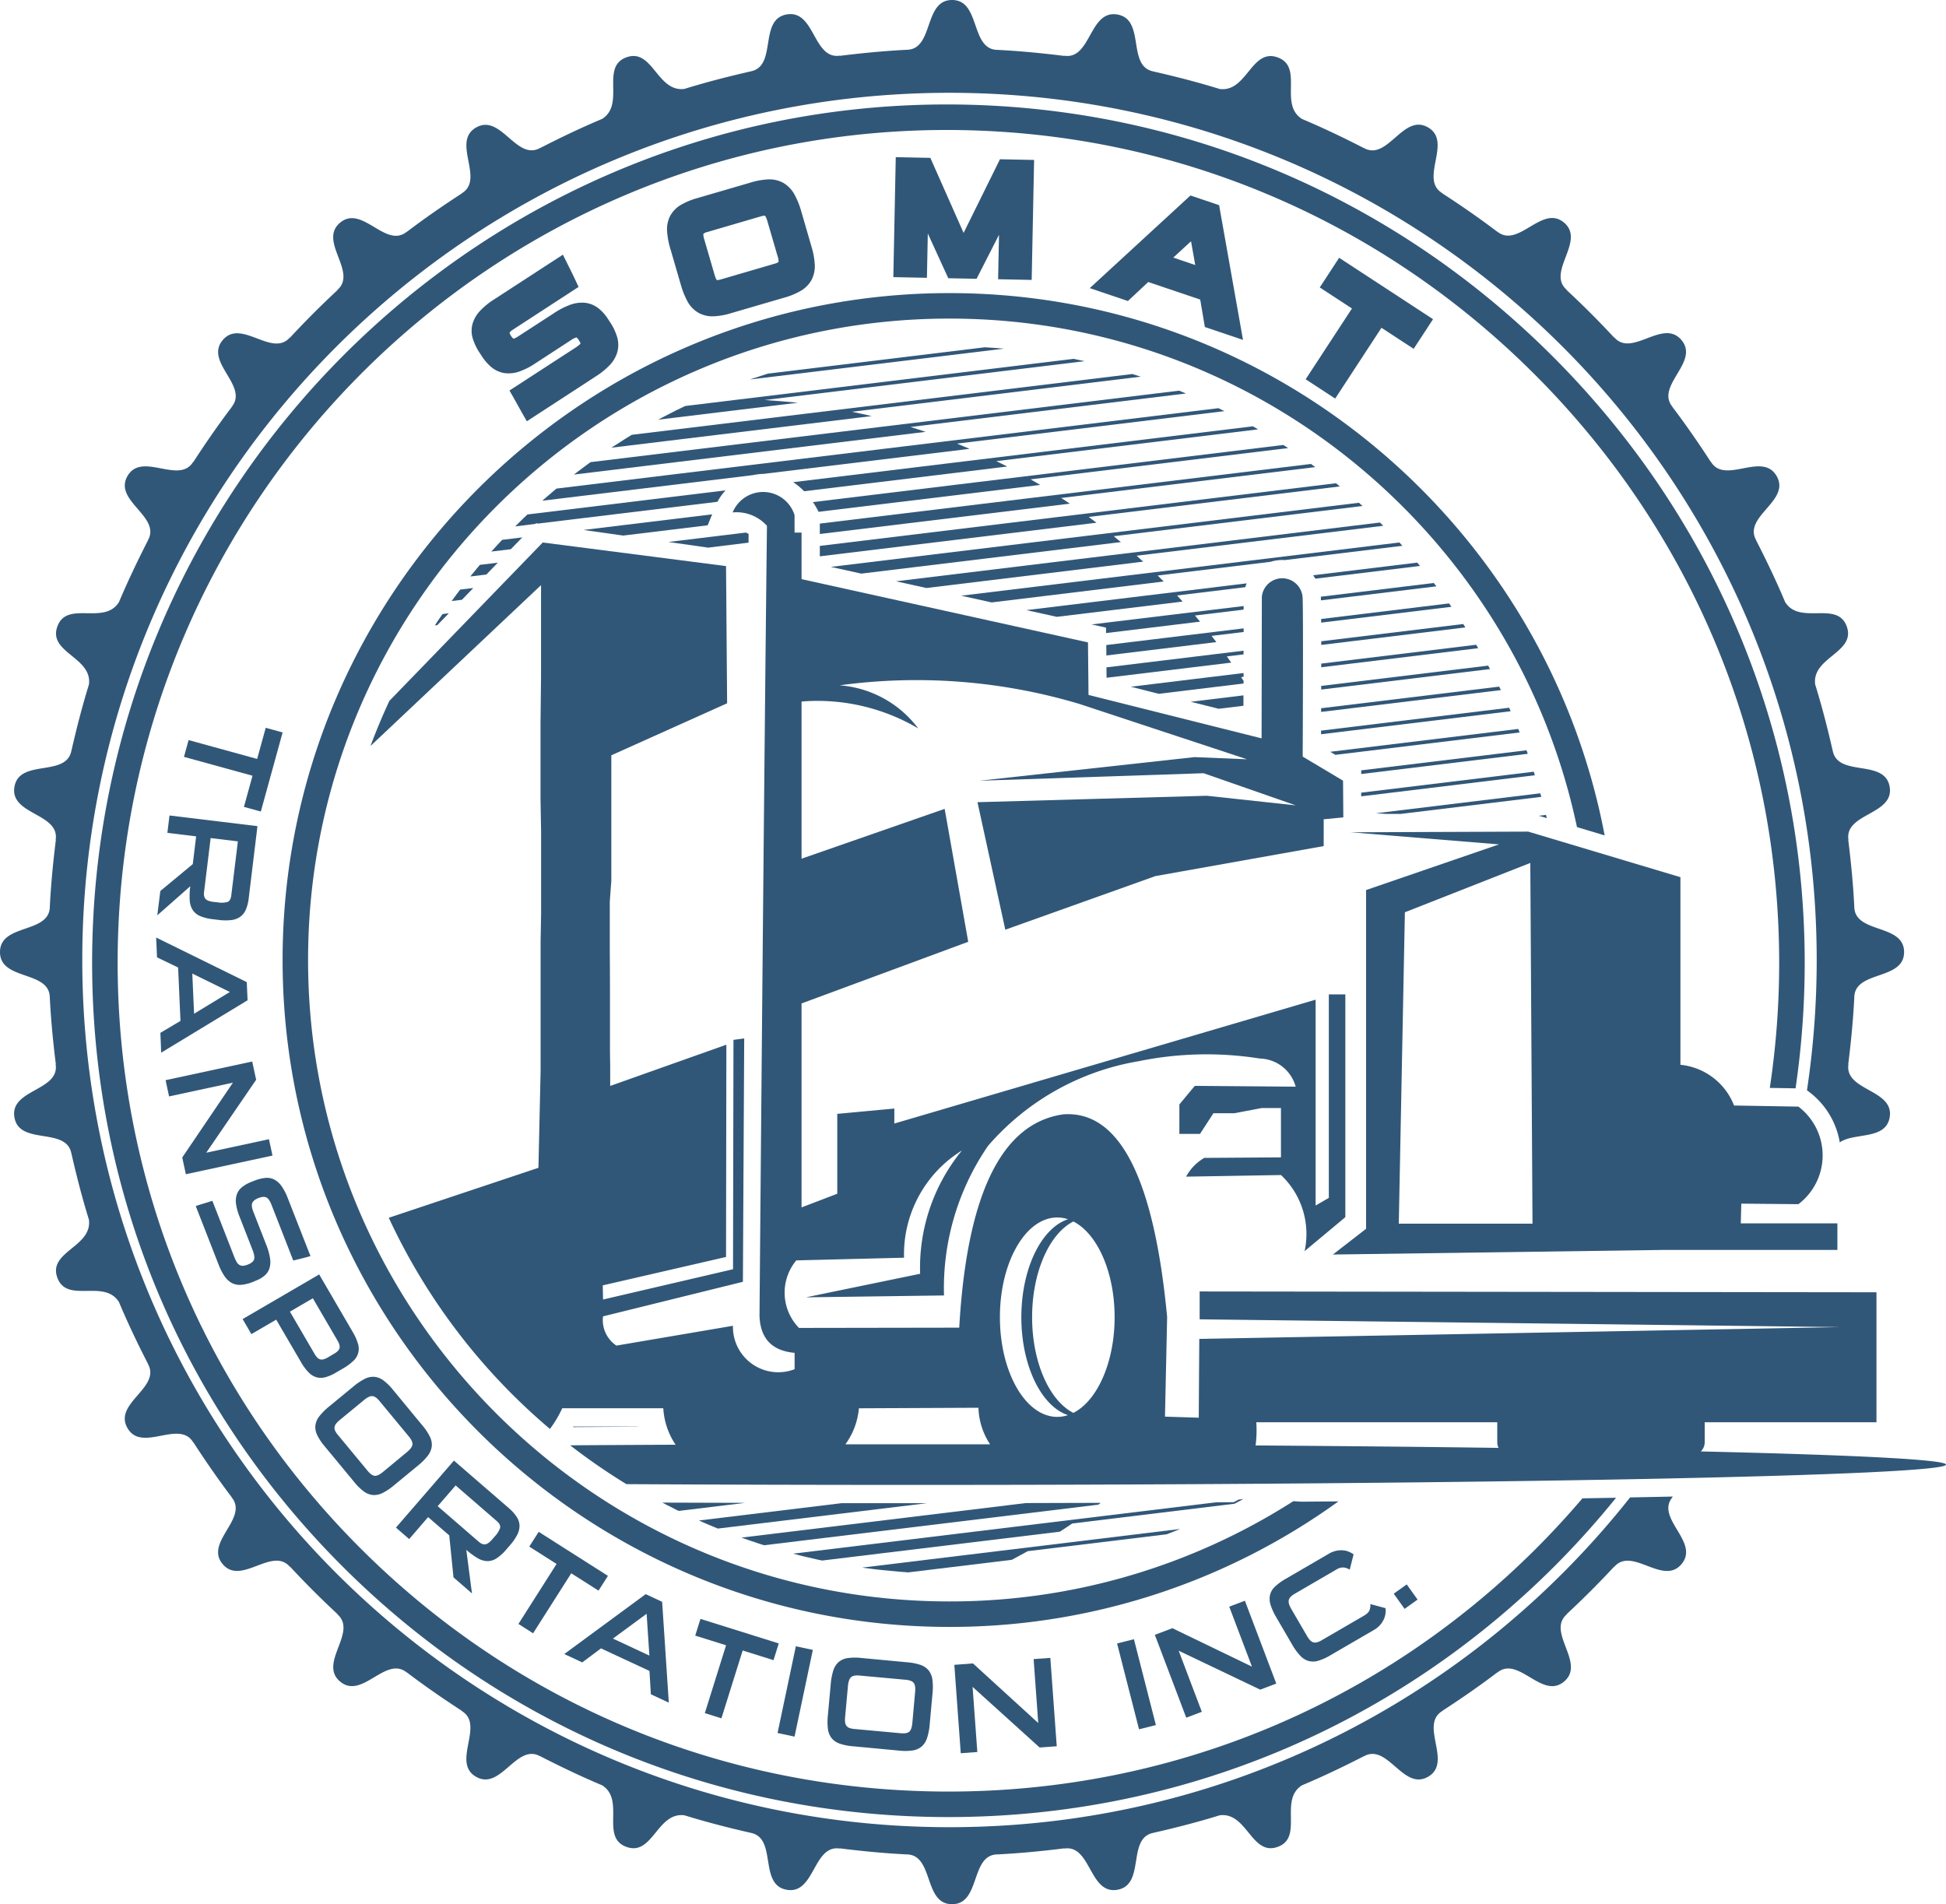
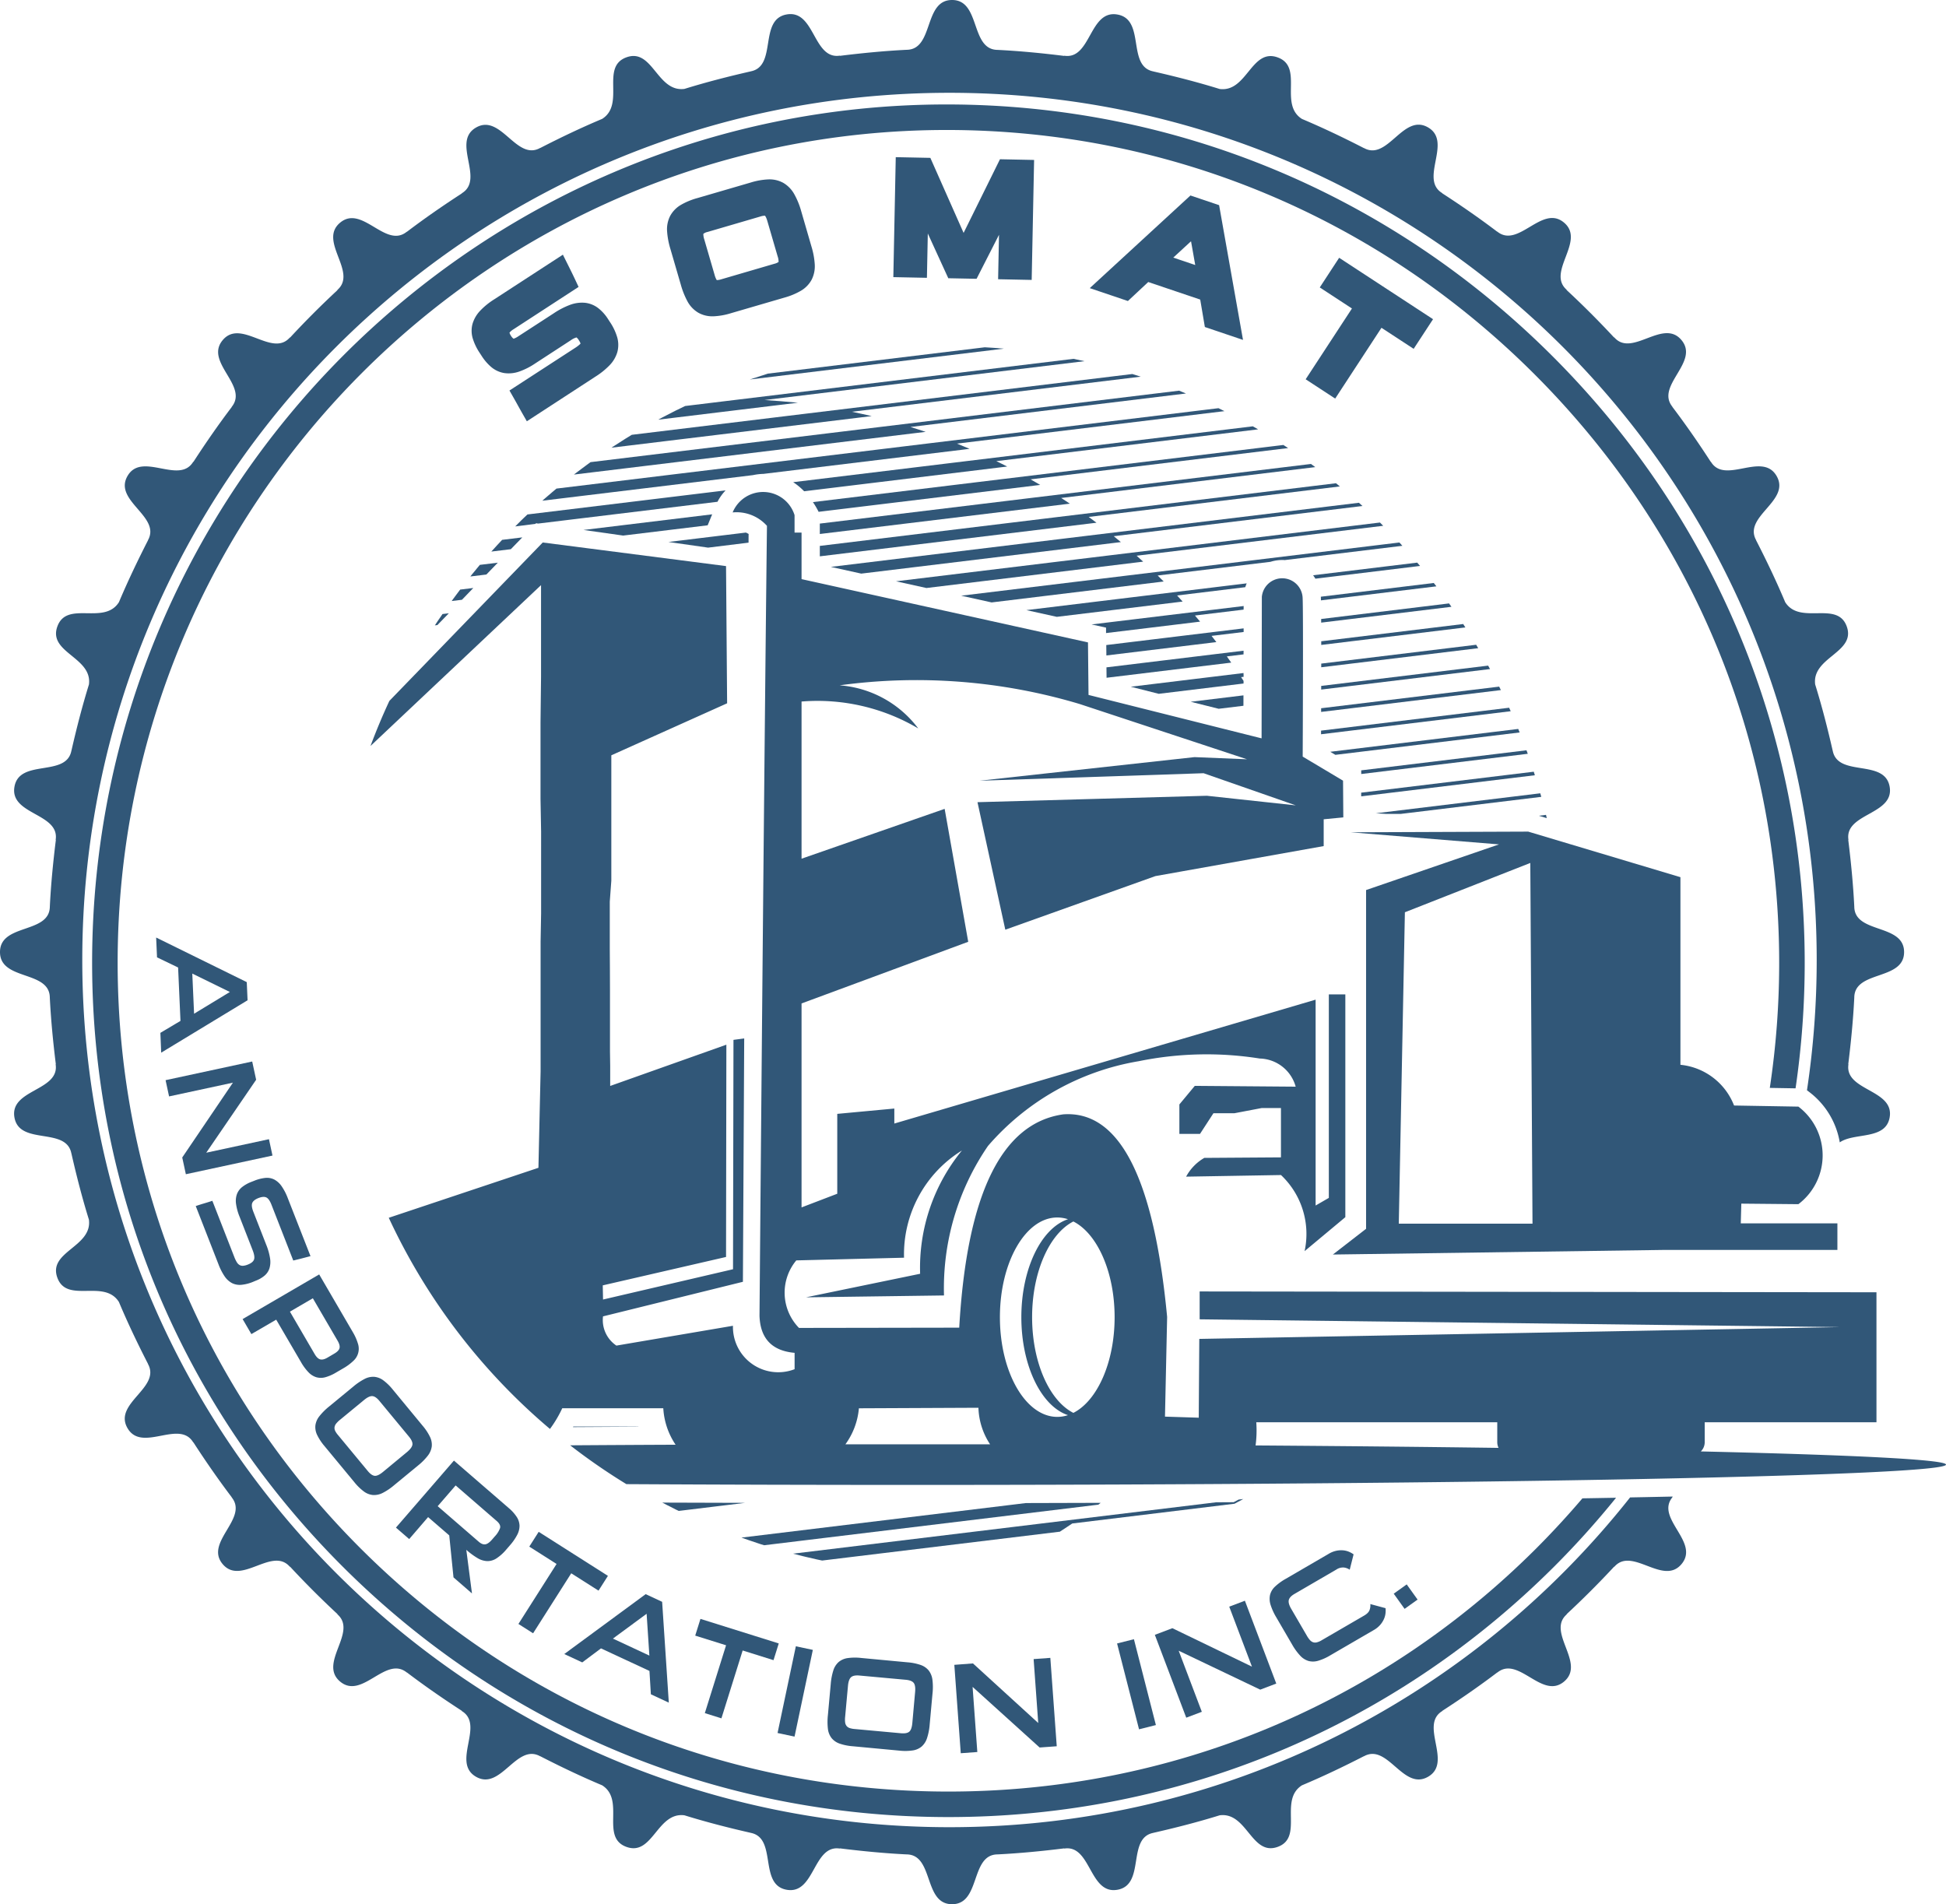
<svg xmlns="http://www.w3.org/2000/svg" viewBox="0 0 1374.37 1344.79">
  <defs>
    <style>.cls-1{fill:#315778;}</style>
  </defs>
  <title>Asset 3</title>
  <g id="Layer_2" data-name="Layer 2">
    <g id="Layer_1-2" data-name="Layer 1">
-       <path class="cls-1" d="M1133.29,590C1092,372.24,900.23,207,670.58,207c-259.7,0-471,211.28-471,471s211.28,471,471,471a468.41,468.41,0,0,0,274.72-88.66l-26.21.22-5.67-.36A450.27,450.27,0,0,1,670.58,1131c-249.76,0-453-203.2-453-453s203.2-453,453-453c217.6,0,399.83,154.24,443.16,359.13l14.94,4.47Z" />
      <path class="cls-1" d="M1268.12,768.63a610.56,610.56,0,0,0,6.46-88.7c0-161.26-63.13-313.27-177.75-428S830,73.77,668.57,73.77C335.8,73.77,65.06,345.69,65.06,679.93c0,161.17,62.91,312.69,177.14,426.65s266.09,176.71,427.62,176.71,313.4-62.76,427.62-176.71a614.37,614.37,0,0,0,43.92-48.81l-23.77.42q-15.64,18.36-32.88,35.63c-110.82,110.56-258.16,171.45-414.89,171.45s-304.07-60.89-414.89-171.45S83.09,836.27,83.09,679.93c0-324.3,262.65-588.13,585.48-588.13,156.62,0,304.19,61.38,415.5,172.84s172.48,258.85,172.48,415.29a592.06,592.06,0,0,1-6.62,88.39Z" />
      <path class="cls-1" d="M1181.15,1057.43l-.11,0,.37-.5-20.77.43-9.38.18c-112.17,141.86-285.79,232.9-480.68,232.9-338.26,0-612.47-274.21-612.47-612.47S332.33,65.54,670.58,65.54,1283.05,339.75,1283.05,678a617.24,617.24,0,0,1-6.87,92l1.71,1.29a56.39,56.39,0,0,1,21.45,35.5c10.32-7.18,32.38-1.45,35.23-17.61,3.52-20-32.2-18.61-29.07-37.69l-.17.2c1.93-15.6,3.48-31.31,4.27-47.24v0c.23-19.39,35.17-11.71,35.17-32.06s-34.95-12.69-35.17-32.07v0c-.79-15.92-2.34-31.64-4.27-47.24l.17.2c-3.14-19.1,32.6-17.68,29.07-37.69s-36.62-6.43-40.21-25.47l0,.11c-3.6-15.82-7.62-31.48-12.38-46.83-2.51-19.36,29-22.45,22.29-41s-33-.6-43.48-17.14c-6.27-14.92-13.23-29.46-20.58-43.78l.1.06c-9.5-16.9,24.6-27.73,14.43-45.36s-36.63,6.45-46.49-10.18v.21c-8.61-13.3-17.62-26.3-27.17-38.9l.11,0c-12.29-15,19.41-31.58,6.33-47.17s-35,12.71-47.55-2l0,.24q-16.2-17.45-33.65-33.65l.24,0c-14.67-12.6,13.59-34.5-2-47.55s-32.18,18.62-47.17,6.33l0,.11c-12.59-9.55-25.6-18.56-38.9-27.17h.21c-16.65-9.88,7.41-36.34-10.18-46.49S980.1,114,963.24,104.51l.06.1C949,97.26,934.43,90.3,919.51,84,903,73.55,921,47.32,902.37,40.55s-21.66,24.82-41,22.29c-15.35-4.75-31-8.78-46.83-12.38l.12,0c-19.05-3.59-5.43-36.67-25.47-40.2s-18.56,32.21-37.69,29.07l.2.17c-15.6-1.94-31.31-3.48-47.24-4.27h0C685.11,34.95,692.71,0,672.4,0s-12.69,34.95-32.07,35.17h0c-15.93.79-31.64,2.34-47.24,4.27l.2-.17c-19.13,3.15-17.64-32.6-37.69-29.07s-6.43,36.62-25.47,40.2l.11,0c-15.82,3.6-31.48,7.63-46.83,12.38-19.38,2.53-22.44-29.05-41-22.29s-.6,33-17.14,43.48c-14.92,6.27-29.47,13.23-43.78,20.58l.06-.1C364.68,114,353.79,79.93,336.2,90.08s6.49,36.6-10.18,46.49h.21c-13.3,8.61-26.31,17.62-38.9,27.17l0-.11c-15,12.29-31.58-19.41-47.17-6.33s12.73,34.94-2,47.55l.24,0Q221,221,204.82,238.47l0-.24c-12.61,14.67-34.5-13.59-47.55,2s18.61,32.18,6.33,47.17l.11,0c-9.55,12.6-18.56,25.6-27.17,38.9V326c-9.88,16.65-36.34-7.41-46.49,10.18s23.89,28.5,14.43,45.36l.1-.06C97.26,395.81,90.3,410.36,84,425.28c-10.45,16.55-36.71-1.46-43.48,17.14s24.82,21.66,22.29,41c-4.75,15.35-8.77,31-12.38,46.83l0-.11c-3.58,19-36.68,5.48-40.21,25.47s32.21,18.56,29.07,37.69l.17-.2c-1.93,15.6-3.48,31.31-4.27,47.24l0,0C34.94,659.72,0,652,0,672.39s34.94,12.73,35.17,32.06l0,0c.79,15.93,2.34,31.64,4.27,47.24l-.17-.2c3.14,19.1-32.59,17.68-29.07,37.69s36.62,6.43,40.21,25.47l0-.12c3.6,15.82,7.62,31.48,12.38,46.83,2.53,19.38-29.05,22.44-22.29,41s33,.61,43.48,17.14c6.27,14.92,13.23,29.47,20.58,43.78l-.1-.06c9.49,16.9-24.6,27.73-14.43,45.36s36.62-6.45,46.49,10.18v-.21c8.61,13.3,17.62,26.31,27.17,38.9l-.11,0c12.26,15-19.38,31.62-6.33,47.17s35-12.71,47.55,2l0-.24q16.2,17.45,33.65,33.65l-.24,0c14.67,12.6-13.59,34.51,2,47.56s32.18-18.62,47.17-6.33l0-.11c12.59,9.55,25.6,18.56,38.9,27.17H326c16.63,9.86-7.4,36.34,10.18,46.49s28.5-23.9,45.36-14.43l-.06-.1c14.32,7.35,28.86,14.31,43.78,20.58,16.55,10.46-1.46,36.71,17.14,43.48s21.66-24.81,41-22.29c15.35,4.75,31,8.78,46.83,12.38l-.11,0c19.05,3.59,5.43,36.67,25.47,40.2s18.56-32.21,37.69-29.07l-.2-.17c15.6,1.93,31.31,3.48,47.24,4.27h0c19.39.23,11.72,35.17,32.07,35.17s12.73-34.95,32.07-35.17h0c15.92-.79,31.64-2.34,47.24-4.27l-.2.17c19.13-3.14,17.65,32.6,37.69,29.07s6.42-36.62,25.47-40.2l-.11,0c15.82-3.6,31.48-7.62,46.83-12.38,19.39-2.53,22.44,29,41,22.29s.61-33,17.14-43.48c14.92-6.27,29.46-13.23,43.78-20.58l-.06.1c16.9-9.5,27.73,24.6,45.35,14.43s-6.48-36.61,10.18-46.49h-.21c13.3-8.61,26.31-17.62,38.9-27.17l0,.11c15-12.29,31.58,19.41,47.17,6.33s-12.74-34.93,2-47.56l-.24,0q17.45-16.2,33.65-33.65l0,.24c12.63-14.71,34.47,13.63,47.55-2S1168.89,1072.38,1181.15,1057.43Z" />
      <path class="cls-1" d="M933.05,502.79,1060,487.37c-.4-.82-.8-1.63-1.2-2.45L933.06,500.19Z" />
      <path class="cls-1" d="M933.1,487l119.23-14.48-1.32-2.43L933.1,484.42C933.1,485.29,933.1,486.16,933.1,487Z" />
      <path class="cls-1" d="M933,518.56l133.94-16.27c-.36-.82-.74-1.64-1.11-2.46L933,516C933,516.85,933,517.72,933,518.56Z" />
      <path class="cls-1" d="M933.13,471.25,1044,457.78c-.48-.81-1-1.61-1.46-2.42L933.13,468.66C933.13,469.52,933.13,470.38,933.13,471.25Z" />
      <path class="cls-1" d="M943.11,533.1l130.15-15.81c-.33-.82-.64-1.65-1-2.48L939.5,530.94Z" />
      <path class="cls-1" d="M700.33,425.46,819.23,411l2.63-.32L820,408.83l-.88-.88-1.44-1.44-.06-.06,79.65-9.67a27.61,27.61,0,0,1,8.3-1.29h.1c.53,0,1,0,1.56.08l83.21-10.1c-.71-.78-1.4-1.57-2.12-2.34L678.84,420.71Z" />
      <path class="cls-1" d="M933.13,455.48l101.8-12.36c-.52-.8-1-1.61-1.54-2.41L933.13,452.89Q933.13,454.17,933.13,455.48Z" />
      <path class="cls-1" d="M929,408.69l73.92-9-2-2.35-73.54,8.93A27.08,27.08,0,0,1,929,408.69Z" />
      <path class="cls-1" d="M932.93,424l81.53-9.9c-.61-.8-1.24-1.58-1.86-2.37l-79.75,9.69C932.87,422,932.9,422.92,932.93,424Z" />
      <path class="cls-1" d="M933.09,439.72l92-11.17-1.69-2.39-90.32,11C933.08,438,933.09,438.83,933.09,439.72Z" />
      <path class="cls-1" d="M878.31,443.78l-97,11.78.08,7.35,75.43-9.16,2.24-.27-1.38-1.79-1.1-1.41-.76-1-.15-.19,22.66-2.75Z" />
      <path class="cls-1" d="M878.24,475.32,798.6,485l19.76,5,58.9-7.15,1-.12v-1.8l0-.06-.66-1c-.29-.46-.59-.92-.89-1.38l-.18-.27,1.77-.21Z" />
      <path class="cls-1" d="M878.27,459.55l-96.83,11.76.08,7.35,85.9-10.43,2.14-.26-1.24-1.76-1.7-2.4-.17-.23,11.81-1.43Z" />
      <polygon class="cls-1" points="860.7 500.57 878.18 498.45 878.2 491.09 840.94 495.62 860.7 500.57" />
      <path class="cls-1" d="M404.9,1007.47l-.23.4c15-.1,30.22-.19,45.62-.28l1-.13Z" />
      <path class="cls-1" d="M654.3,415.28,804.57,397l2.79-.34-2.08-1.89-.89-.81-1.64-1.49,0,0L976.9,371.34c-.77-.77-1.53-1.55-2.31-2.31L632.81,410.54Z" />
      <path class="cls-1" d="M724.88,430.89l21.48,4.75,86.4-10.49,2.48-.3L833.55,423l-.9-1-1.23-1.35-.09-.1,48.15-5.85a27.21,27.21,0,0,1,1-2.71Z" />
      <path class="cls-1" d="M961.36,562.41,1084,547.51c-.26-.83-.51-1.67-.78-2.5l-121.89,14.8Z" />
      <path class="cls-1" d="M978.93,574.82l10.35,0,99.26-12.05c-.23-.84-.47-1.67-.71-2.51l-116.1,14.1Z" />
      <path class="cls-1" d="M878.34,428l-107.43,13,10.24,2.26,0,3.84,64.06-7.78,2.36-.29-1.52-1.82-2-2.36-.12-.14,34.37-4.17Z" />
      <path class="cls-1" d="M961.38,546.64,1079,532.36c-.3-.83-.61-1.65-.91-2.48L961.36,544.05Z" />
      <path class="cls-1" d="M1092.4,577.79c-.18-.76-.34-1.53-.53-2.29l-5.08.62Z" />
      <path class="cls-1" d="M653.77,305l-5.51-1.8c-1.61-.53-3.22-1-4.84-1.53l-.4-.12L837.59,277.9q-2.43-1-4.86-2L417.08,326.38c-1.19.86-2.36,1.73-3.54,2.6h0l-2.08,1.55c-1.38,1-2.78,2.05-4.14,3.1-.66.5-1.3,1-2,1.53L648,305.69Z" />
      <path class="cls-1" d="M334.28,415.26,325,416.39l-1.79,2.38h0l-1.07,1.43c-.7,1-1.42,1.89-2.12,2.85-.34.47-.67.95-1,1.42l7.24-.88Z" />
      <path class="cls-1" d="M378.55,369.54l1.55.22,126.63-15.38a34.62,34.62,0,0,1,5.72-8.05l-139.94,17-2.61,2.48h0c-.52.5-1,1-1.56,1.49-1,1-2,2-3,3l-1.48,1.48L378.11,370Z" />
      <path class="cls-1" d="M317,433.12l-4.47.54-1.6,2.36h0l-1,1.41c-.63.94-1.27,1.88-1.89,2.82-.31.47-.6.94-.9,1.41l1.75-.21Z" />
      <path class="cls-1" d="M351.58,397.39l-12.69,1.54c-.8,1-1.59,1.92-2.38,2.88h0l-.8,1c-.79,1-1.6,1.91-2.39,2.88l-1.14,1.44,11.33-1.38Z" />
      <path class="cls-1" d="M368.88,379.53l-14.25,1.73c-.76.81-1.51,1.63-2.27,2.44h0L351,385.16q-1.33,1.45-2.66,2.92L347,389.54l13.77-1.67Z" />
      <path class="cls-1" d="M467.74,1061.2c1.12.59,2.25,1.17,3.38,1.75h0l.6.31.07,0h0l1.38.71c1.36.7,2.71,1.41,4.08,2.1l2.13,1,46.91-5.7Q496.69,1061.34,467.74,1061.2Z" />
-       <path class="cls-1" d="M617.49,1108.23h0l.3,0,1.41.18h.08l3.67.43q6,.65,12,1.14c2.18.18,4.36.36,6.55.5l72.8-8.84.23,0,.21-.11c1.81-1,3.61-1.93,5.4-2.92l.8-.44,4.89-2.67,98.13-11.92q4.81-1.82,9.57-3.76l-224.63,27.28C611.72,1107.52,614.6,1107.88,617.49,1108.23Z" />
-       <path class="cls-1" d="M643.78,1061.61q-24.89,0-49.5,0l-100.67,12.23,3.84,1.7h0l.76.32h0l1.6.68c1.58.68,3.16,1.35,4.75,2l2.41,1,147.66-17.93Z" />
      <path class="cls-1" d="M871.29,1060.91l-12.42.07-298.73,36.28c2.27.6,4.54,1.2,6.83,1.76H567l2.41.58c2.44.58,4.89,1.16,7.34,1.7,1.3.29,2.6.55,3.9.82l167.52-20.34.29,0,.25-.16q2.44-1.58,4.85-3.19l3.73-2.48L871.9,1062c2.08-1.09,4.13-2.22,6.19-3.34l-3.3.4Z" />
      <path class="cls-1" d="M775.69,1062.67l.28-.21,1.4-1.09q-26.18.09-52.82.15l-200.9,24.4c1.52.55,3.05,1.08,4.58,1.61h0l.9.31h0l1.9.64c1.88.64,3.76,1.29,5.65,1.91,1,.32,2,.62,3,.93l235.67-28.62Z" />
      <path class="cls-1" d="M615.65,293.86l-7.29-1.63c-2.23-.5-4.47-1-6.71-1.43l204-24.78c-2-.65-4-1.25-5.94-1.87l-353.5,42.93q-2.22,1.34-4.43,2.71h0l-.81.52h0l-1.69,1.08c-1.68,1.06-3.35,2.12-5,3.2l-2.43,1.59,176.41-21.42Z" />
      <path class="cls-1" d="M579,377.13l173.11-21,3.47-.42-2.91-1.93-2.33-1.52-.88-.57,179.43-21.79c-1-.74-2-1.5-3-2.23L579,369.78Z" />
      <path class="cls-1" d="M528.67,383.24c0-2.14,0-4.36.05-6.12a15.88,15.88,0,0,0-1.93-1l-54.7,6.64,28,4Z" />
      <polygon class="cls-1" points="412.1 374.28 440.1 378.24 499.79 370.99 502.97 363.24 412.1 374.28" />
      <path class="cls-1" d="M539.24,334.67l140.69-17.09,4.84-.59-4.5-1.88-4.39-1.81,188.89-22.94c-1.4-.7-2.82-1.39-4.23-2.08L393,345.06l-3,2.53h0l-1.75,1.51c-1.17,1-2.34,2-3.49,3L383,353.63l148.76-18.07A40.77,40.77,0,0,1,539.24,334.67Z" />
      <path class="cls-1" d="M578.15,361.47l152.7-18.54,3.8-.46-3.31-1.93-3.49-2,181.89-22.09c-1.11-.74-2.24-1.46-3.36-2.19L574.13,354.6A59,59,0,0,1,578.15,361.47Z" />
      <path class="cls-1" d="M579,392.9,771.2,369.56l3.2-.39-2.59-1.92-1.16-.87-1.75-1.3,177.38-21.54c-.91-.75-1.82-1.52-2.73-2.26L579,385.54Z" />
      <path class="cls-1" d="M567.93,346.95,707.11,330l4.24-.51-3.81-1.91c-1.12-.56-2.24-1.11-3.37-1.66l-.52-.25,184.89-22.45-3.72-2.14L560.18,340.53A45.09,45.09,0,0,1,567.93,346.95Z" />
      <path class="cls-1" d="M563.54,284.42l-12.26-1.08c-3.47-.3-7.2-.57-11.31-.82l225.94-27.44c-2.57-.58-5.16-1.12-7.75-1.65L483.87,286.74q-3,1.42-5.93,2.89h-.07l-1.09.56h0l-2.24,1.14c-2.2,1.12-4.4,2.24-6.58,3.39-1,.55-2.06,1.12-3.08,1.67l86.45-10.5Z" />
      <path class="cls-1" d="M608.27,405.11l180.35-21.9,3-.36-2.31-1.91-1-.83-1.72-1.42,175.66-21.33c-.84-.76-1.67-1.53-2.51-2.29L586.78,400.36Z" />
      <path class="cls-1" d="M695.5,245.27,542.24,263.88q-6.37,2-12.67,4.13L709,246.23C704.51,245.83,700,245.53,695.5,245.27Z" />
-       <path class="cls-1" d="M133.2,522.67,181.61,536l6.06-22,11.93,3.28-15.39,55.86-11.93-3.28,6.06-22-48.41-13.33Z" />
-       <path class="cls-1" d="M113.23,629.27l22.92-19,2.38-19.6-20.32-2.46,1.49-12.28,62.13,7.53-6.15,50.75a29.08,29.08,0,0,1-2.05,8.22,12.14,12.14,0,0,1-4,5.07,13.71,13.71,0,0,1-6.33,2.3,36.84,36.84,0,0,1-9.06-.14l-3.79-.46a32.12,32.12,0,0,1-9.16-2.26,11.74,11.74,0,0,1-5.25-4.35,14.45,14.45,0,0,1-2.06-6.85,52.76,52.76,0,0,1,.41-9.85l-23.29,20.54Zm40.45,8a16.69,16.69,0,0,0,6.85-.22q2.34-.77,2.82-4.74L168,594.21l-19.23-2.33L144.11,630q-.39,3.25,1.06,4.85t5.52,2.09Z" />
      <path class="cls-1" d="M113.27,729.44,127.46,721l-1.67-37.71-14.89-7.17-.62-14,64,31.49.57,12.82-61,37Zm49.07-28.86-26.53-13,1.26,28.35Z" />
      <path class="cls-1" d="M128.71,817.46l35.79-52.84-45.09,9.71-2.47-11.47,61.18-13.18,2.78,12.89-35.24,51.52,44.29-9.54,2.49,11.56-61.18,13.18Z" />
      <path class="cls-1" d="M178.59,905.34a28.45,28.45,0,0,1-8.28,2.06,12.22,12.22,0,0,1-6.48-1.23,14.61,14.61,0,0,1-5.18-4.76,40.45,40.45,0,0,1-4.33-8.47l-16.08-41.18q2.94-1,5.87-1.86t5.87-1.85l15.49,39.66a22.57,22.57,0,0,0,1.8,3.74,5.59,5.59,0,0,0,2,2,4.52,4.52,0,0,0,2.49.49,11.31,11.31,0,0,0,3.24-.83c2.43-.95,3.9-2.14,4.41-3.58s.18-3.65-1-6.65l-9.23-23.64a37.33,37.33,0,0,1-2.49-9.13,14.44,14.44,0,0,1,.66-6.81,11.64,11.64,0,0,1,3.71-5,24.92,24.92,0,0,1,6.58-3.65l1.95-.76a28.27,28.27,0,0,1,7.82-2,11.45,11.45,0,0,1,6.31,1.15,14.94,14.94,0,0,1,5.15,4.68,39,39,0,0,1,4.42,8.58l16,40.84-6.07,1.59q-3,.77-6.1,1.5l-15.39-39.4q-1.66-4.24-3.67-5.16t-5.49.43q-3.47,1.36-4.38,3.42t.75,6.3l9.1,23.3a43.11,43.11,0,0,1,2.68,9.5,16,16,0,0,1-.4,7.09,11.28,11.28,0,0,1-3.41,5.14,21.12,21.12,0,0,1-6.25,3.62Z" />
      <path class="cls-1" d="M195.07,932,177.54,942.2l-6.19-10.61,54.07-31.53,23.64,40.55a36.05,36.05,0,0,1,3.71,8.26,11.52,11.52,0,0,1-3.23,12.25,36.33,36.33,0,0,1-7.38,5.41l-4.87,2.84a30.29,30.29,0,0,1-7.55,3.3,11.89,11.89,0,0,1-6.3,0,13,13,0,0,1-5.56-3.5,36.12,36.12,0,0,1-5.36-7.3Zm41,24q3.22-1.88,3.72-3.91t-1.38-5.25l-17.46-29.94-16.19,9.44,17.46,29.94q1.88,3.22,3.93,3.76t5-1.15Z" />
      <path class="cls-1" d="M229.24,1021.36a37.3,37.3,0,0,1-5.26-7.93,12.65,12.65,0,0,1-1.23-6.77,13.14,13.14,0,0,1,2.81-6.46,43.37,43.37,0,0,1,6.85-6.85l17-14a43.19,43.19,0,0,1,8-5.44,13.12,13.12,0,0,1,6.87-1.55,12.67,12.67,0,0,1,6.42,2.48,37.23,37.23,0,0,1,6.8,6.65l21,25.44a37,37,0,0,1,5.17,7.82,12.7,12.7,0,0,1,1.26,6.81,13.47,13.47,0,0,1-2.78,6.49,41.33,41.33,0,0,1-6.82,6.88l-17,14a41.46,41.46,0,0,1-8,5.41,13.47,13.47,0,0,1-6.89,1.51,12.74,12.74,0,0,1-6.45-2.51,36.94,36.94,0,0,1-6.72-6.55Zm58.21,4.14q3.57-3,3.83-5.29t-2.36-5.49l-21-25.38Q265.32,986.2,263,986t-5.92,2.77l-17,14a16.86,16.86,0,0,0-2.75,2.75,5.14,5.14,0,0,0-1.07,2.48,4.64,4.64,0,0,0,.47,2.57,14.24,14.24,0,0,0,2,2.93l21,25.37q2.67,3.22,4.94,3.41t5.85-2.77Z" />
      <path class="cls-1" d="M320.28,1114l-3-29.65-14.93-12.91L289,1086.95l-9.36-8.09,40.95-47.33L359.24,1065a29.07,29.07,0,0,1,5.68,6.29,12.14,12.14,0,0,1,2,6.11,13.71,13.71,0,0,1-1.62,6.53,36.82,36.82,0,0,1-5.17,7.44l-2.5,2.89a32,32,0,0,1-7,6.34,11.68,11.68,0,0,1-6.54,1.92,14.4,14.4,0,0,1-6.83-2.12,52.46,52.46,0,0,1-7.93-5.84l4,30.79ZM349.52,1085a16.73,16.73,0,0,0,3.64-5.81q.66-2.37-2.36-5l-29-25.11-12.68,14.65,29,25.11q2.48,2.14,4.62,1.83t4.82-3.41Z" />
      <path class="cls-1" d="M366.14,1146.9l26.94-42.37-19.27-12.25,6.64-10.44,48.9,31.09-6.64,10.44-19.27-12.25-26.94,42.37Z" />
      <path class="cls-1" d="M459.68,1196.57l-1-16.49-34.23-15.92-13.23,9.9-12.7-5.91,57.49-42.29,11.63,5.41,4.71,71.21Zm-3-56.85-23.8,17.52,25.74,12Z" />
      <path class="cls-1" d="M497.79,1209.88l15-47.92L491,1155.14l3.7-11.81L550,1160.66l-3.7,11.81-21.79-6.83-15,47.92Z" />
      <path class="cls-1" d="M549.15,1223.92l12.92-61.24,12,2.54-12.92,61.24Z" />
      <path class="cls-1" d="M602.3,1233.28a37.21,37.21,0,0,1-9.33-1.87,12.67,12.67,0,0,1-5.67-3.91,13.11,13.11,0,0,1-2.59-6.54,43.32,43.32,0,0,1,0-9.69l2-21.92a43.23,43.23,0,0,1,1.8-9.52,13.13,13.13,0,0,1,3.75-6,12.66,12.66,0,0,1,6.29-2.8,37.47,37.47,0,0,1,9.51-.12L641,1174a37.1,37.1,0,0,1,9.19,1.86,12.73,12.73,0,0,1,5.71,3.91,13.45,13.45,0,0,1,2.63,6.55,41.32,41.32,0,0,1,.06,9.69l-2,21.92a41.41,41.41,0,0,1-1.84,9.51,13.43,13.43,0,0,1-3.8,6,12.61,12.61,0,0,1-6.34,2.79,36.93,36.93,0,0,1-9.38.14Zm44-38.3q.43-4.62-1-6.44t-5.55-2.21l-32.79-3q-4.07-.38-5.86,1.15t-2.22,6.14l-2,21.92a16.76,16.76,0,0,0,0,3.88,5.21,5.21,0,0,0,1,2.51,4.71,4.71,0,0,0,2.15,1.48,14.41,14.41,0,0,0,3.45.68l32.79,3q4.16.38,5.9-1.1t2.17-6.1Z" />
      <path class="cls-1" d="M734.24,1234.16l-47.34-42.81,3.34,46-11.7.85L674,1175.78l13.16-1,46.1,42.08L730,1171.72l11.8-.86,4.53,62.42Z" />
      <path class="cls-1" d="M804.45,1221.31l-15.51-60.63,11.9-3,15.51,60.63Z" />
      <path class="cls-1" d="M890.05,1193.3l-57.6-27.49,16.34,43.13-11,4.16-22.18-58.52L828,1149.9l56.2,27.15-16.05-42.36,11.06-4.19L901.37,1189Z" />
      <path class="cls-1" d="M939.53,1169.06a36.92,36.92,0,0,1-8.6,3.85,12.56,12.56,0,0,1-6.82.13,13.33,13.33,0,0,1-5.89-3.79,41.67,41.67,0,0,1-5.72-7.93l-11.07-19a41.77,41.77,0,0,1-4.07-8.89,13.71,13.71,0,0,1-.4-7,12.1,12.1,0,0,1,3.48-5.86,38.58,38.58,0,0,1,7.62-5.54l30.35-17.66a17.37,17.37,0,0,1,5.71-2.22,16.52,16.52,0,0,1,5-.18,13.72,13.72,0,0,1,4,1.13,17.18,17.18,0,0,1,2.86,1.65l-2.74,10.85a9.22,9.22,0,0,0-4-1.54,8.27,8.27,0,0,0-5.39,1.4l-29.56,17.2q-3.54,2.06-4.08,4.38t1.7,6.17l11.12,19.1a18.49,18.49,0,0,0,2,2.85,5.61,5.61,0,0,0,2.14,1.59,4.57,4.57,0,0,0,2.68.18,11.89,11.89,0,0,0,3.55-1.49l30-17.43q3.14-1.83,3.88-4a9.66,9.66,0,0,0,.53-4.15l10.74,2.9a17.14,17.14,0,0,1,0,3.3,13.47,13.47,0,0,1-1,4.05,16.38,16.38,0,0,1-2.63,4.27,17.43,17.43,0,0,1-4.75,3.87Z" />
      <path class="cls-1" d="M992,1136.25l-7.68-10.72,9.17-6.56,7.68,10.72Z" />
      <path class="cls-1" d="M430.81,227.47l-1.42-2.19a30.44,30.44,0,0,0-6.92-7.69,18.54,18.54,0,0,0-9.39-3.75,24.09,24.09,0,0,0-10.63,1.51,55.89,55.89,0,0,0-11.49,6L366,237.55a14,14,0,0,1-3.26,1.67,6.06,6.06,0,0,1-1.81-2,6.84,6.84,0,0,1-1.1-2.29,11,11,0,0,1,2.87-2.4l45.92-29.89-1.89-4.05q-1.64-3.52-3.28-6.85t-3.33-6.7l-2.58-5.17L349,211.43a50.93,50.93,0,0,0-9.91,8.06,22.82,22.82,0,0,0-5.37,9.23,18.77,18.77,0,0,0,.21,10.46,38.89,38.89,0,0,0,4.82,10l1.36,2.08a34.94,34.94,0,0,0,6.88,8,19,19,0,0,0,9.2,4.22,22.32,22.32,0,0,0,10.5-1.07,49.08,49.08,0,0,0,11.23-5.69l25.3-16.47a12.34,12.34,0,0,1,3.94-1.94,7,7,0,0,1,1.67,2,10.08,10.08,0,0,1,1.17,2.27,2.55,2.55,0,0,1-.54.64,22.21,22.21,0,0,1-3.16,2.4L359.81,275.8l2.41,4.22q1.81,3.17,3.54,6.31t3.62,6.46l2.71,4.74,48.65-31.67a53.46,53.46,0,0,0,9.76-7.88,22.42,22.42,0,0,0,5.5-9.34,19.6,19.6,0,0,0-.14-10.6A38.94,38.94,0,0,0,430.81,227.47Z" />
      <path class="cls-1" d="M565.81,149A54.33,54.33,0,0,0,561,137.21a21.13,21.13,0,0,0-7.68-8,20.1,20.1,0,0,0-10.72-2.51,49.2,49.2,0,0,0-12.29,2.17l-37.71,11a49.06,49.06,0,0,0-11.71,4.83,20.22,20.22,0,0,0-7.62,7.85,20.73,20.73,0,0,0-2.13,10.9,56.2,56.2,0,0,0,2.37,12.47l7.32,25.14a57.25,57.25,0,0,0,4.7,11.79,20.71,20.71,0,0,0,7.65,8,20,20,0,0,0,10.11,2.54h.55a49,49,0,0,0,12.46-2.21l37.71-11a49.13,49.13,0,0,0,11.53-4.78,20.21,20.21,0,0,0,7.7-7.88,21.13,21.13,0,0,0,2.18-10.86,54.5,54.5,0,0,0-2.32-12.54Zm-69.08,16.18a6.72,6.72,0,0,1,2.9-1.34l37.61-11a10,10,0,0,1,2.81-.49,1,1,0,0,0,.22,0c.12.12.85.94,1.65,3.68l7.33,25.14a10.86,10.86,0,0,1,.62,3.83,8.5,8.5,0,0,1-2.9,1.27l-37.62,11a11.58,11.58,0,0,1-2.85.54,1.27,1.27,0,0,1-.24,0h0a2,2,0,0,1-.33-.46,14.8,14.8,0,0,1-1.22-3.16l-7.32-25.14A11.88,11.88,0,0,1,496.73,165.22Z" />
      <polygon class="cls-1" points="680.55 164.48 657.06 111.49 632.63 110.99 630.92 195.72 654.64 196.2 655.27 164.9 669.73 196.5 689.71 196.9 705.55 165.82 704.92 197.21 728.63 197.69 730.34 112.96 706.23 112.47 680.55 164.48" />
      <path class="cls-1" d="M840.76,138.06l-71.11,65.43,26.94,9.1,14.36-13.42,36.71,12.4,3.28,19.38,26.94,9.1L861,144.89Zm3.38,49.11-15.51-5.24,12.54-11.55Z" />
      <polygon class="cls-1" points="945.78 182.06 932.09 203 954.82 217.87 922.13 267.86 942.98 281.49 975.67 231.5 998.4 246.36 1012.09 225.43 945.78 182.06" />
      <path class="cls-1" d="M1374.37,1034.36c0-3.55-65.16-6.8-173.17-9.3a9.08,9.08,0,0,0,2.76-6.51v-14.1h121.3V912.66l-478-.58v19.68l452.18,5.49L847,945.59l-.38,55.65-23.85-.76s.51-23.47,1.52-70.4Q810.3,782.62,750.9,787q-65.34,9.32-73.44,150.65l-113.17.18a35.63,35.63,0,0,1-1.9-47.69l76.09-1.9a86.24,86.24,0,0,1,40.88-75.71,130.7,130.7,0,0,0-29.52,87.06L569.2,916.23l97.5-1.33a177.71,177.71,0,0,1,31.08-105.61,179.87,179.87,0,0,1,106.38-59.81,239.36,239.36,0,0,1,85.55-1.9,27,27,0,0,1,25.37,19.87l-71.25-.57L832.94,780l0,20.8h14.57L857,786.2h14.87L891,782.56c.23,0,13.68,0,13.68,0v34.82l-54.13.37A33.76,33.76,0,0,0,837.7,831l67-1.14a57.15,57.15,0,0,1,16.67,53.76l28.78-24V702.28H938.49V846l-9.33,5.39V706L631.62,793.49V782.9l-40.3,3.76v56.41l-25.22,9.65V708.67l117.71-43.54-16.65-93.88L566.1,606.45v-111a139.88,139.88,0,0,1,82.4,19A76.58,76.58,0,0,0,593,484a401.8,401.8,0,0,1,169.6,13.23l118.1,39-37.09-1.52-151.8,16.67,158.23-5.3,65.12,22.71L852.35,562l-162,4.54L710,656.59l106-37.85,118.86-21.2V578.61l13.86-1.34-.19-25.93-28.5-17s.53-105.23-.08-112.7a14.44,14.44,0,0,0-28.77-.1L891,521.45,768.77,490.79l-.38-37.1L566.1,409V376.14h-4.94V363.8a23.26,23.26,0,0,0-43.73-1.9,28.79,28.79,0,0,1,24.24,9.47s-1.76,141.68-5.27,557.94q.83,24,24.79,26.12s0,3.84,0,11.55a32,32,0,0,1-43.54-30.66l-82.31,14a21.71,21.71,0,0,1-9.46-20.64l98.8-24.42.92-171.87-7.58,1-.32,162-91.8,21.39-.2-10,87.07-20.06L513,737.8l-82.05,29.14v-14l-.15-10.41V699.1l-.05-14.35-.09-14.67V636.77L431.75,622V533.43l81.78-36.73-.76-96.9L383.31,383.13,275,495q-7.27,15.6-13.34,31.85l120.45-113.6v64.83l-.37,32.17v53.94l.42,23.38V645l-.36,20v91.6l-1.53,68.15-105.7,35.3a434.89,434.89,0,0,0,113.84,149.13,83.2,83.2,0,0,0,8.68-14.61h71.36a51.3,51.3,0,0,0,8.69,25.75q-38,.17-74.46.42a434.46,434.46,0,0,0,39.71,27.42c64,.36,131.56.55,201.43.55C1047.27,1048.74,1374.37,1042.31,1374.37,1034.36Zm-487.13-29.91h170.21v14.1a9.06,9.06,0,0,0,.91,4c-52.61-.72-110.22-1.29-171.6-1.72A80.87,80.87,0,0,0,887.25,1004.45ZM758.07,862.66c16.83,8.54,29.13,35.56,29.13,67.59s-12.3,59.05-29.13,67.59c-16.83-8.54-29.14-35.56-29.14-67.59S741.25,871.2,758.07,862.66Zm-11.37-2.82a24.32,24.32,0,0,1,7.57,1.23c-18.76,6.16-32.94,34.79-32.94,69.18s14.18,63,32.94,69.18a24.2,24.2,0,0,1-7.57,1.23c-22.37,0-40.51-31.52-40.51-70.41S724.33,859.84,746.7,859.84ZM606.6,994.6l84.42-.38a49.54,49.54,0,0,0,8.22,25.8l-55.46,0-46.7,0A50.69,50.69,0,0,0,606.6,994.6Z" />
      <path class="cls-1" d="M1229.81,850.06l40.31.38a43.21,43.21,0,0,0,0-68.9l-45.43-.78A45.42,45.42,0,0,0,1186.81,752V619.5L1079.3,587.32,954,587.8l104.67,8.54L964.8,628.59l0,239.24L941.35,886l234.43-3.26h121.89V864h-68.24ZM987.9,864.22l4.31-219.94,88.57-34.83,1.56,254.77Z" />
    </g>
  </g>
</svg>